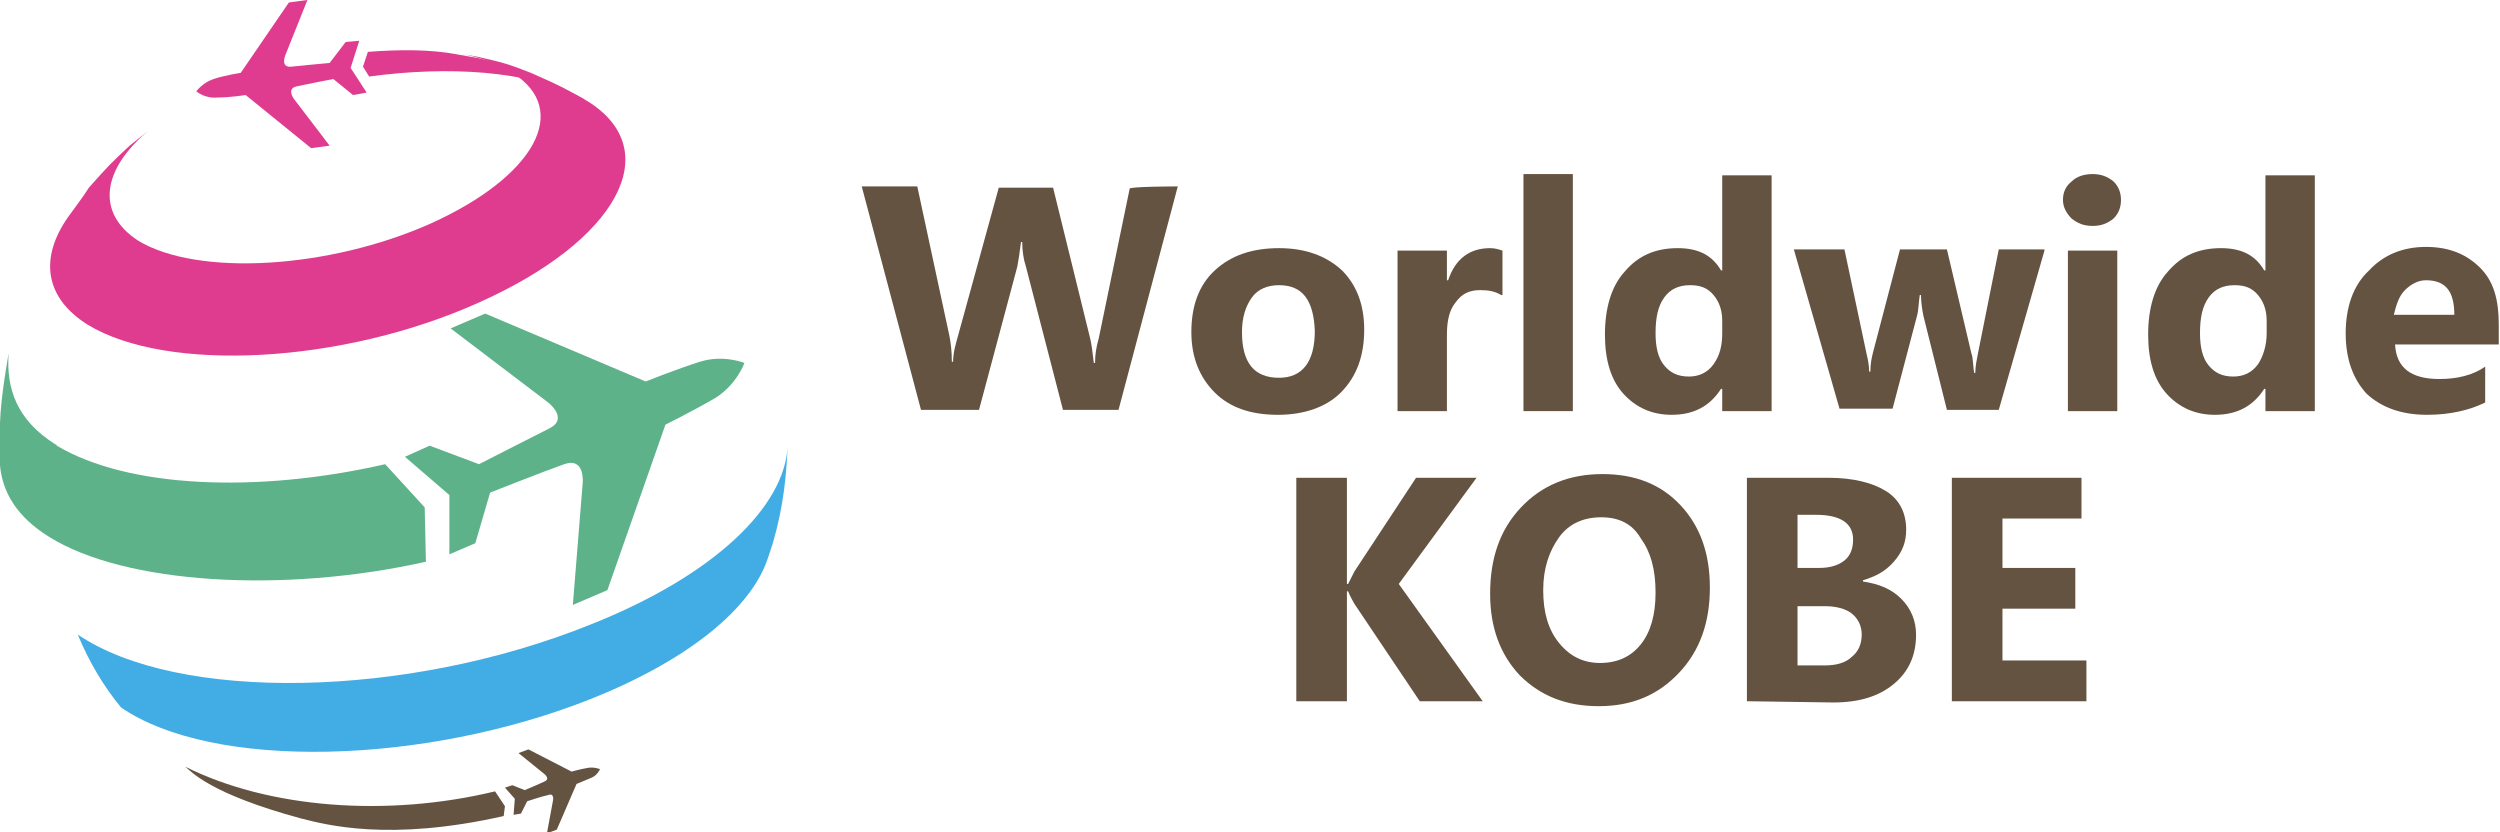
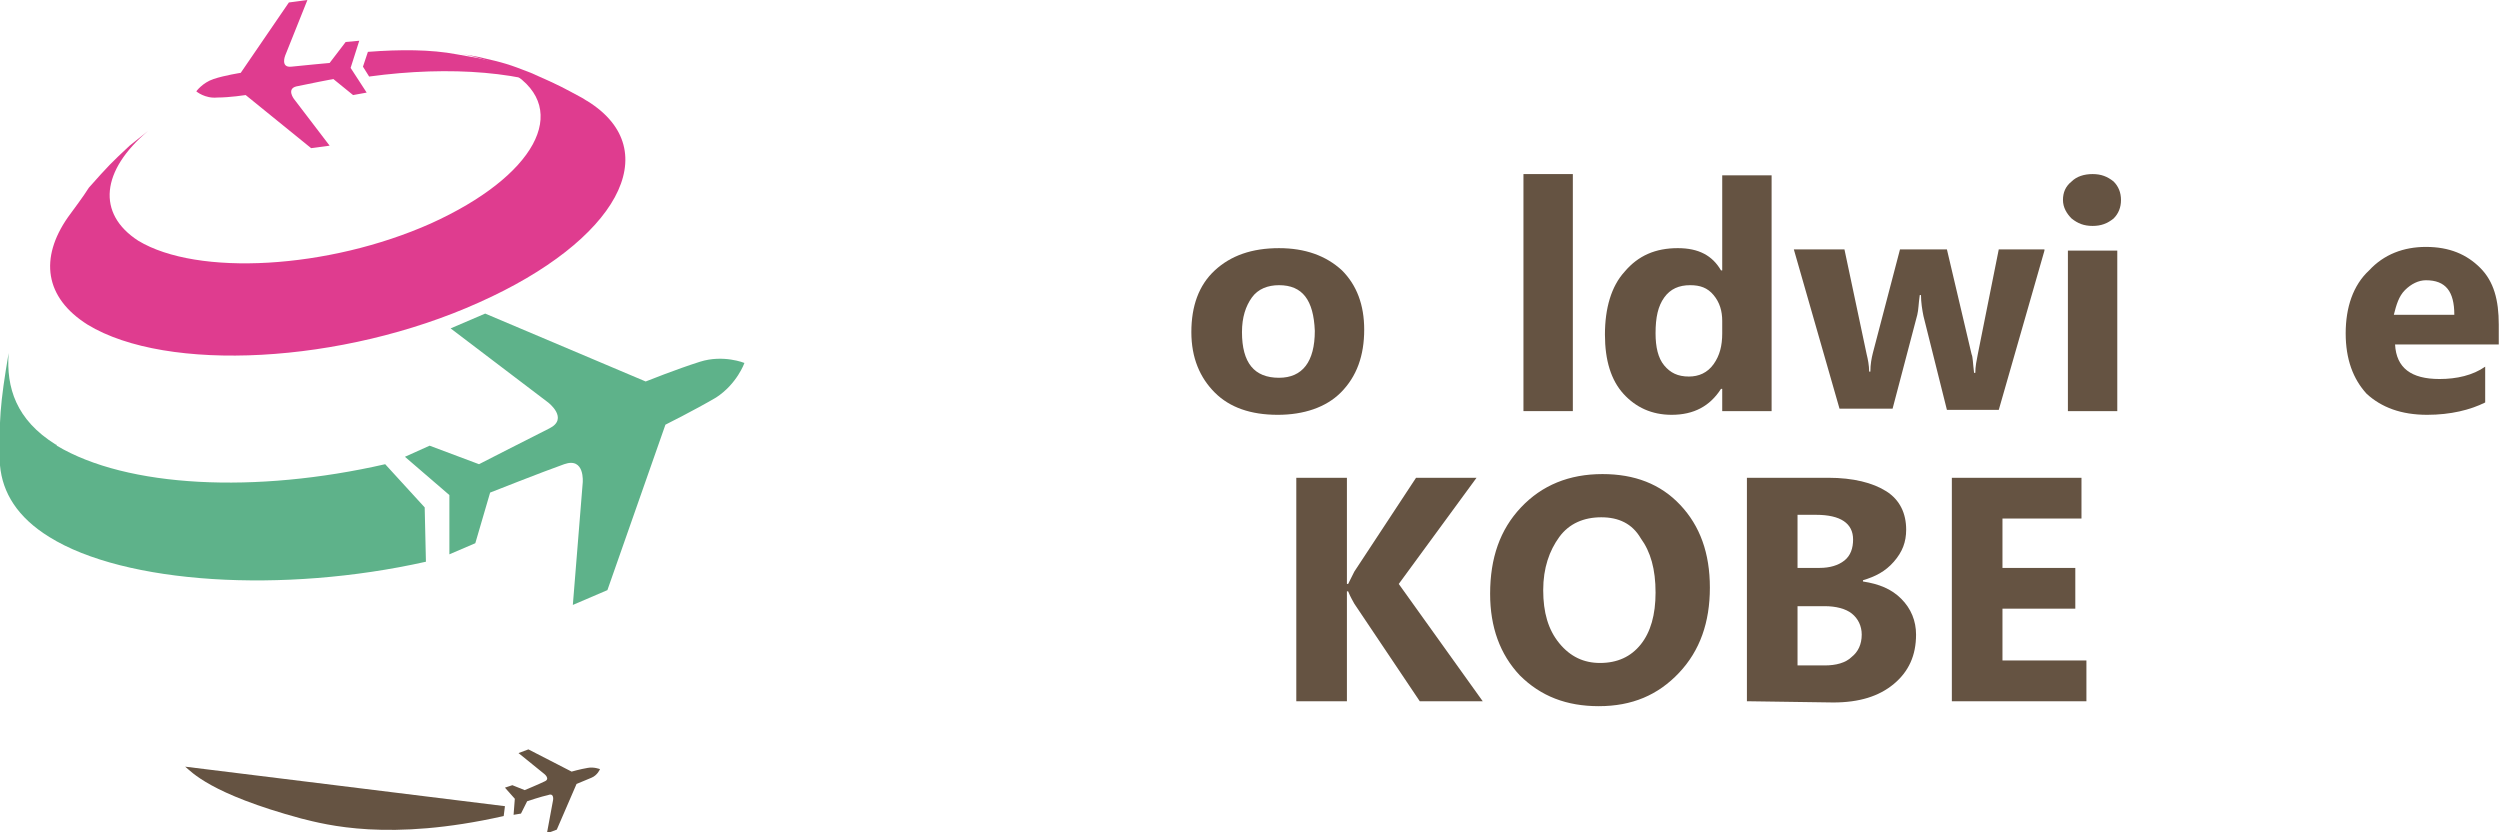
<svg xmlns="http://www.w3.org/2000/svg" version="1.1" id="レイヤー_1" x="0px" y="0px" viewBox="0 0 202.5 67.4" style="enable-background:new 0 0 202.5 67.4;" xml:space="preserve">
  <style type="text/css">
	.st0{fill:#655342;}
	.st1{fill:#DF3C8F;}
	.st2{fill:#5EB28A;}
	.st3{fill:#42ADE4;}
</style>
  <g>
    <g>
-       <path class="st0" d="M95.4,15.1l-4.8,18.1h-4.5l-3-11.6c-0.2-0.6-0.3-1.3-0.3-2h-0.1c-0.1,0.8-0.2,1.5-0.3,2l-3.1,11.6h-4.7    l-4.8-18.1h4.5l2.6,12.1c0.1,0.5,0.2,1.2,0.2,2.1h0.1c0-0.7,0.2-1.4,0.4-2.1l3.3-12h4.4l3,12.2c0.1,0.4,0.2,1.1,0.3,2h0.1    c0-0.7,0.1-1.3,0.3-2l2.5-12.1C91.3,15.1,95.4,15.1,95.4,15.1z" />
      <path class="st0" d="M103.5,33.6c-2.2,0-3.9-0.6-5.1-1.8c-1.2-1.2-1.9-2.8-1.9-4.9c0-2.1,0.6-3.8,1.9-5c1.3-1.2,3-1.8,5.2-1.8    c2.1,0,3.8,0.6,5.1,1.8c1.2,1.2,1.8,2.8,1.8,4.8c0,2.1-0.6,3.8-1.9,5.1C107.4,33,105.6,33.6,103.5,33.6z M103.6,23.1    c-0.9,0-1.7,0.3-2.2,1c-0.5,0.7-0.8,1.6-0.8,2.8c0,2.5,1,3.7,3,3.7c1.9,0,2.9-1.3,2.9-3.8C106.4,24.3,105.5,23.1,103.6,23.1z" />
-       <path class="st0" d="M121.6,23.9c-0.5-0.3-1-0.4-1.7-0.4c-0.9,0-1.5,0.3-2,1c-0.5,0.6-0.7,1.5-0.7,2.6v6.2h-4V20.3h4v2.4h0.1    c0.6-1.8,1.8-2.6,3.4-2.6c0.4,0,0.7,0.1,1,0.2V23.9z" />
      <path class="st0" d="M127.4,33.3h-4V14.1h4V33.3z" />
      <path class="st0" d="M143.5,33.3h-4v-1.8h-0.1c-0.9,1.4-2.2,2.1-4,2.1c-1.6,0-2.9-0.6-3.9-1.7c-1-1.1-1.5-2.7-1.5-4.8    c0-2.1,0.5-3.9,1.6-5.1c1.1-1.3,2.5-1.9,4.3-1.9c1.7,0,2.8,0.6,3.5,1.8h0.1v-7.7h4V33.3z M139.5,27v-1c0-0.8-0.2-1.5-0.7-2.1    c-0.5-0.6-1.1-0.8-1.9-0.8c-0.9,0-1.6,0.3-2.1,1c-0.5,0.7-0.7,1.6-0.7,2.9c0,1.1,0.2,2,0.7,2.6c0.5,0.6,1.1,0.9,2,0.9    c0.8,0,1.5-0.3,2-1S139.5,28,139.5,27z" />
      <path class="st0" d="M165.6,20.3l-3.7,12.9h-4.2l-1.9-7.6c-0.1-0.5-0.2-1.1-0.2-1.7h-0.1c-0.1,0.7-0.1,1.2-0.2,1.6l-2,7.6H149    l-3.7-12.9h4.1l1.8,8.5c0.1,0.4,0.2,0.9,0.2,1.4h0.1c0-0.6,0.1-1.1,0.2-1.5l2.2-8.4h3.8l2,8.5c0.1,0.2,0.1,0.7,0.2,1.5h0.1    c0-0.5,0.1-1,0.2-1.5l1.7-8.5H165.6z" />
      <path class="st0" d="M169.5,18.3c-0.7,0-1.2-0.2-1.7-0.6c-0.4-0.4-0.7-0.9-0.7-1.5c0-0.6,0.2-1.1,0.7-1.5c0.4-0.4,1-0.6,1.7-0.6    c0.7,0,1.2,0.2,1.7,0.6c0.4,0.4,0.6,0.9,0.6,1.5c0,0.6-0.2,1.1-0.6,1.5C170.7,18.1,170.2,18.3,169.5,18.3z M171.5,33.3h-4V20.3h4    V33.3z" />
-       <path class="st0" d="M187.5,33.3h-4v-1.8h-0.1c-0.9,1.4-2.2,2.1-4,2.1c-1.6,0-2.9-0.6-3.9-1.7c-1-1.1-1.5-2.7-1.5-4.8    c0-2.1,0.5-3.9,1.6-5.1c1.1-1.3,2.5-1.9,4.3-1.9c1.7,0,2.8,0.6,3.5,1.8h0.1v-7.7h4L187.5,33.3L187.5,33.3z M183.6,27v-1    c0-0.8-0.2-1.5-0.7-2.1c-0.5-0.6-1.1-0.8-1.9-0.8c-0.9,0-1.6,0.3-2.1,1c-0.5,0.7-0.7,1.6-0.7,2.9c0,1.1,0.2,2,0.7,2.6    c0.5,0.6,1.1,0.9,2,0.9c0.8,0,1.5-0.3,2-1C183.3,28.9,183.6,28,183.6,27z" />
      <path class="st0" d="M202.5,27.9H194c0.1,1.9,1.3,2.8,3.6,2.8c1.4,0,2.7-0.3,3.7-1v2.9c-1.2,0.6-2.8,1-4.7,1    c-2.1,0-3.7-0.6-4.9-1.7c-1.1-1.2-1.7-2.8-1.7-4.9c0-2.1,0.6-3.9,1.9-5.1c1.2-1.3,2.8-1.9,4.6-1.9c1.9,0,3.3,0.6,4.4,1.7    s1.5,2.6,1.5,4.6V27.9z M198.8,25.5c0-1.9-0.7-2.8-2.3-2.8c-0.6,0-1.2,0.3-1.7,0.8c-0.5,0.5-0.7,1.2-0.9,2L198.8,25.5L198.8,25.5z    " />
      <path class="st0" d="M120.1,56.8H115l-5.3-7.9c-0.1-0.2-0.3-0.5-0.5-1h-0.1v8.9H105V38.7h4.1v8.6h0.1c0.1-0.2,0.3-0.6,0.5-1l5-7.6    h4.9l-6.3,8.6L120.1,56.8z" />
      <path class="st0" d="M129.5,57.2c-2.6,0-4.7-0.8-6.4-2.5c-1.6-1.7-2.4-3.9-2.4-6.6c0-2.9,0.8-5.2,2.5-7s3.9-2.7,6.6-2.7    c2.6,0,4.7,0.8,6.3,2.5c1.6,1.7,2.4,3.9,2.4,6.7c0,2.8-0.8,5.1-2.5,6.9C134.3,56.3,132.2,57.2,129.5,57.2z M129.7,41.9    c-1.4,0-2.6,0.5-3.4,1.6c-0.8,1.1-1.3,2.5-1.3,4.3c0,1.8,0.4,3.2,1.3,4.3s2,1.6,3.3,1.6c1.4,0,2.5-0.5,3.3-1.5    c0.8-1,1.2-2.4,1.2-4.2c0-1.9-0.4-3.3-1.2-4.4C132.2,42.4,131.1,41.9,129.7,41.9z" />
      <path class="st0" d="M141.5,56.8V38.7h6.6c2,0,3.6,0.4,4.7,1.1s1.6,1.8,1.6,3.1c0,1-0.3,1.8-1,2.6s-1.5,1.2-2.5,1.5v0.1    c1.3,0.2,2.3,0.6,3.1,1.4c0.8,0.8,1.2,1.8,1.2,2.9c0,1.7-0.6,3-1.8,4c-1.2,1-2.8,1.5-4.9,1.5L141.5,56.8L141.5,56.8z M145.6,41.7    V46h1.8c0.8,0,1.5-0.2,2-0.6c0.5-0.4,0.7-1,0.7-1.7c0-1.3-1-2-3-2L145.6,41.7L145.6,41.7z M145.6,49.1v4.8h2.2    c0.9,0,1.7-0.2,2.2-0.7c0.5-0.4,0.8-1,0.8-1.8c0-0.7-0.3-1.3-0.8-1.7c-0.5-0.4-1.3-0.6-2.2-0.6L145.6,49.1L145.6,49.1z" />
      <path class="st0" d="M169,56.8h-10.9V38.7h10.5V42h-6.4v4h5.9v3.3h-5.9v4.2h6.8C169,53.5,169,56.8,169,56.8z" />
    </g>
  </g>
  <g>
    <path class="st1" d="M43,6c-2.3-0.8-2.5-0.9-4.3-1.3c-0.5-0.1-1.2-0.2-1.7-0.3c-2.1-0.4-4.6-0.4-7.2-0.2l-0.4,1.2l0.5,0.8   c6.6-0.9,12.8-0.4,16.7,1.5C44.6,6.6,44.4,6.6,43,6z" />
    <path class="st1" d="M47.6,8.2c-0.2-0.1-0.3-0.2-0.5-0.3c-1.5-0.8-1.6-0.9-4.1-2c-1.8-0.7-2.1-0.8-4.3-1.3   c-0.5-0.1-1.2-0.2-1.7-0.3c1.8,0.3,3.3,0.8,4.5,1.6c4.8,3,1.8,8.4-6.6,12.2c-8.3,3.7-18.9,4.3-23.7,1.4c0,0,0,0,0,0   c-3.4-2.2-3-5.7,0.8-8.9c-0.5,0.4-1,0.8-1.5,1.2c-1.5,1.4-1.7,1.6-3.3,3.4C6.7,16,6,16.9,5.5,17.6c-2.3,3.3-1.9,6.5,1.6,8.7   c0,0,0,0,0,0c0,0,0,0,0,0l0,0c6.4,3.9,20.6,3.2,31.7-1.8C50,19.5,54,12.2,47.6,8.2z" />
    <g>
      <path class="st2" d="M34.5,45.5c-11.6,2.6-24.4,1.8-30.5-2l0,0c-2.6-1.6-3.8-3.6-4-5.8c-0.1-3.5,0-5,0.7-9.1    c-0.2,2.8,0.6,5.4,3.8,7.4c0,0,0.1,0,0.1,0.1c5.7,3.4,16.1,3.9,26.6,1.5l3.2,3.5L34.5,45.5z" />
    </g>
    <g>
      <g>
-         <path class="st3" d="M62.6,44l-0.4,1.2c-1.3,4-6.3,8.2-14.3,11.4C34.3,62,17.2,62.4,9.8,57.3c-1.4-1.7-2.6-3.7-3.5-5.9     c8.1,5.5,26.6,5.2,41.5-0.8c10.1-4,15.8-9.6,16-14.5C63.7,38.4,63.5,40.9,62.6,44" />
-       </g>
+         </g>
    </g>
-     <path class="st0" d="M40.9,65.3l-0.1,0.8c-9.3,2.1-14.4,0.7-16.4,0.2c-7.4-2-8.9-3.8-9.4-4.2c6.8,3.4,16.4,4.1,25.1,2L40.9,65.3z" />
+     <path class="st0" d="M40.9,65.3l-0.1,0.8c-9.3,2.1-14.4,0.7-16.4,0.2c-7.4-2-8.9-3.8-9.4-4.2L40.9,65.3z" />
    <path class="st2" d="M49.2,47.8L46.4,49l0.8-9.9c0,0,0.2-2.1-1.5-1.5c-1.7,0.6-6,2.3-6,2.3L38.5,44l-2.1,0.9l0-4.8l0,0L32.8,37   l2-0.9l4,1.5c0,0,4.1-2.1,5.7-2.9c1.6-0.8-0.1-2.1-0.1-2.1l-7.9-6l2.8-1.2l13,5.5c0,0,2.5-1,4.4-1.6s3.6,0.1,3.6,0.1   s-0.6,1.7-2.3,2.8c-1.7,1-4.1,2.2-4.1,2.2L49.2,47.8z" />
    <path class="st1" d="M25.2,12l1.5-0.2l-2.9-3.8c0,0-0.6-0.8,0.2-1c0.9-0.2,3-0.6,3-0.6l1.6,1.3l1.1-0.2l-1.3-2l0,0l0.7-2.2L28,3.4   l-1.3,1.7c0,0-2.2,0.2-3.1,0.3c-0.9,0.1-0.5-0.9-0.5-0.9L24.9,0l-1.5,0.2l-3.9,5.7c0,0-1.3,0.2-2.2,0.5s-1.4,1-1.4,1   s0.7,0.6,1.7,0.5c1,0,2.3-0.2,2.3-0.2L25.2,12z" />
    <path class="st0" d="M45.1,67.2l-0.8,0.3l0.5-2.7c0,0,0.1-0.6-0.4-0.4c-0.5,0.1-1.7,0.5-1.7,0.5l-0.5,1L41.6,66l0.1-1.3l0,0   l-0.8-0.9l0.6-0.2l1,0.4c0,0,1.2-0.5,1.6-0.7c0.5-0.2,0-0.6,0-0.6L42,61l0.8-0.3l3.5,1.8c0,0,0.7-0.2,1.3-0.3c0.5-0.1,1,0.1,1,0.1   s-0.2,0.5-0.7,0.7c-0.5,0.2-1.2,0.5-1.2,0.5L45.1,67.2z" />
  </g>
</svg>